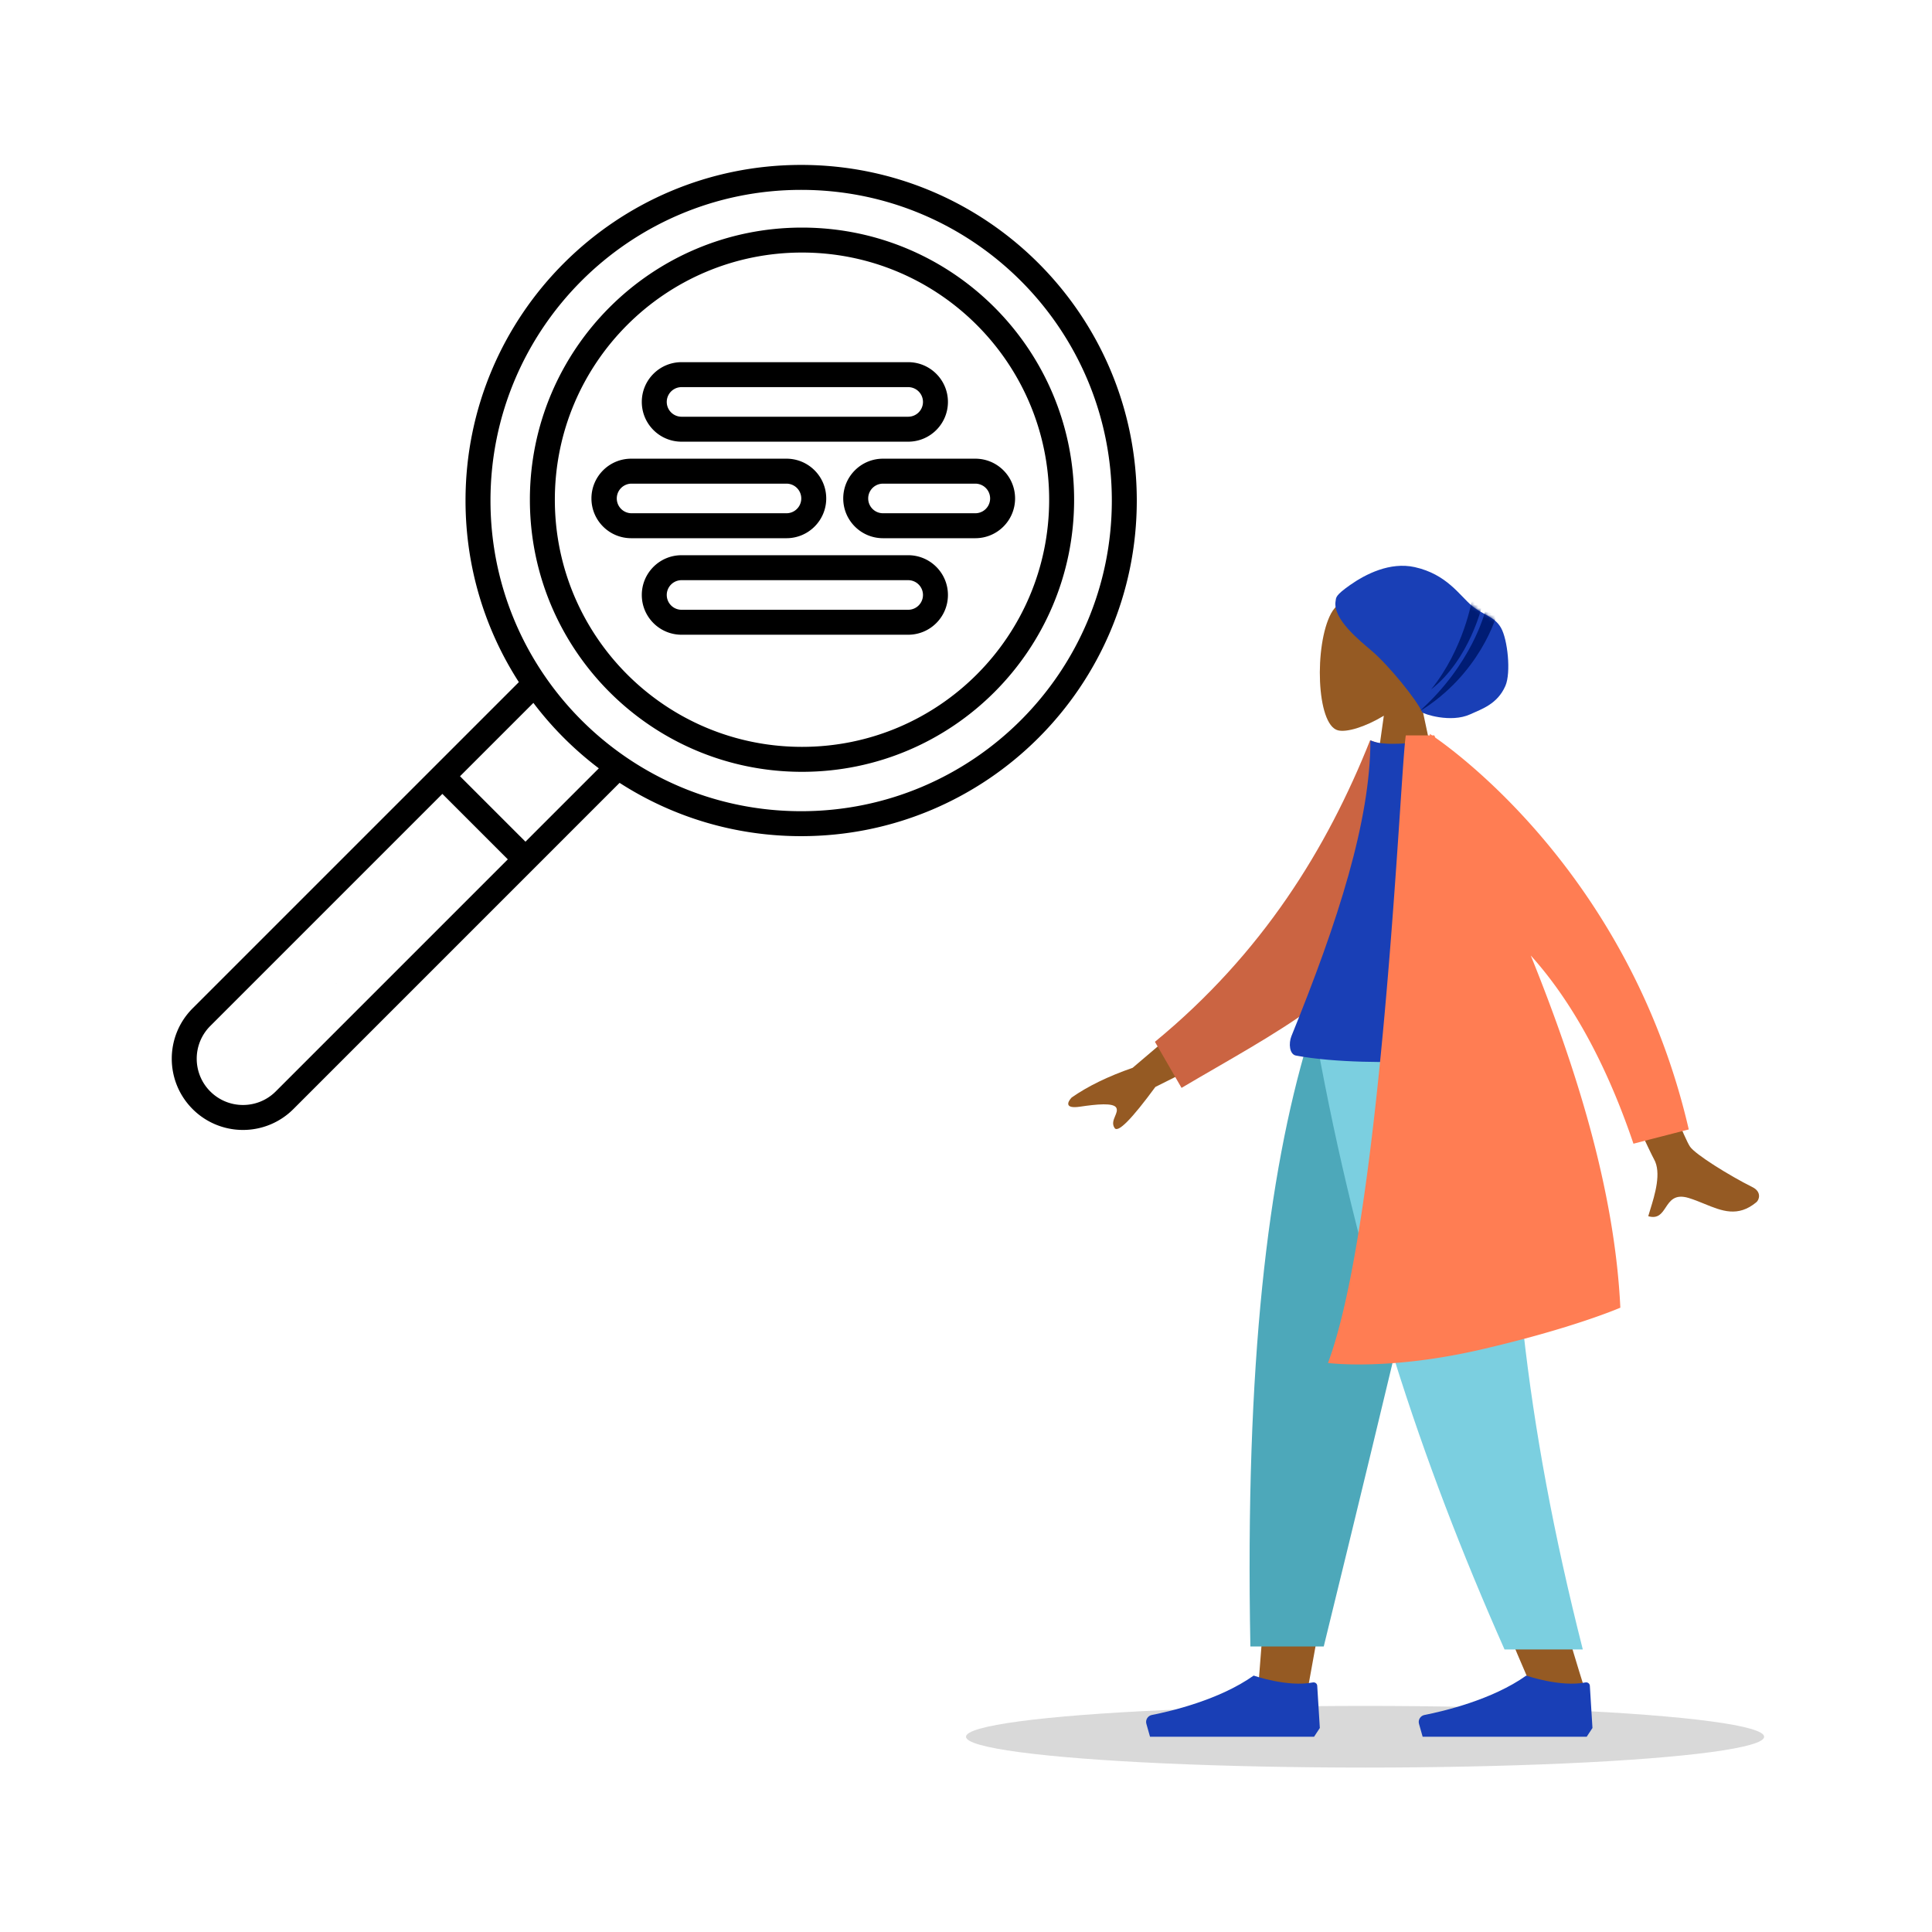
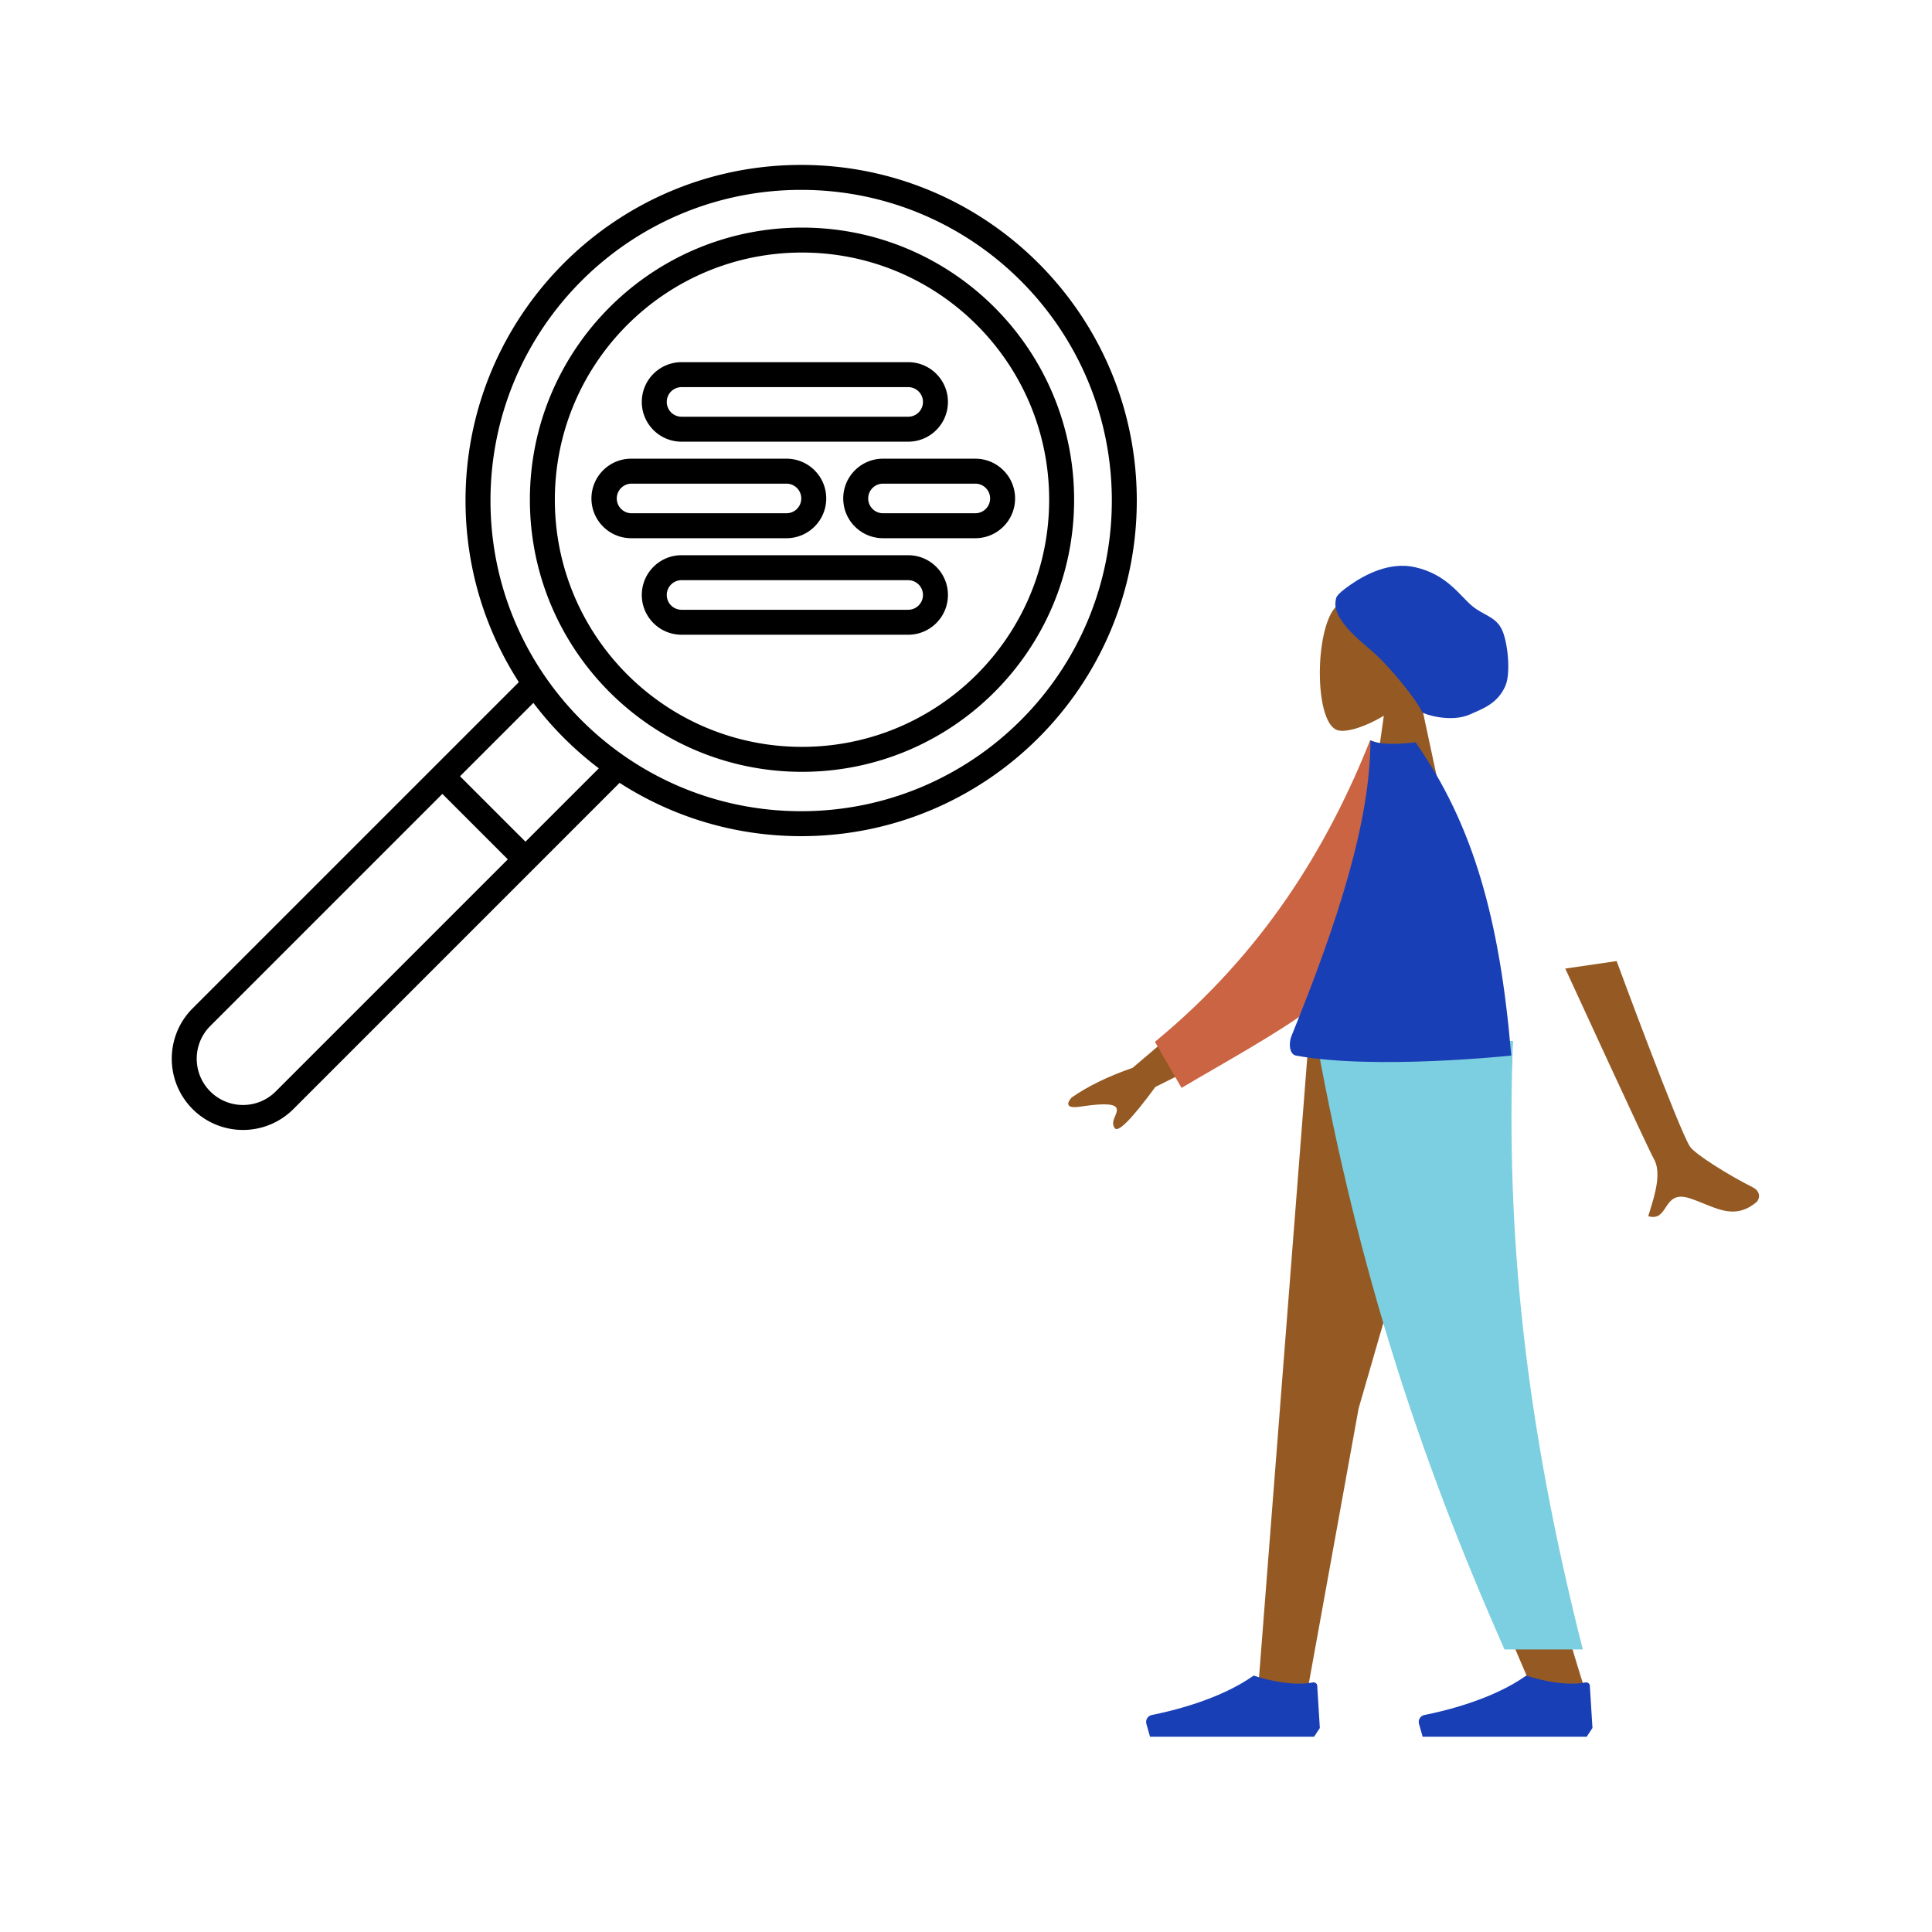
<svg xmlns="http://www.w3.org/2000/svg" width="564" height="564" fill="none">
  <path fill="#000" fill-rule="evenodd" d="M233.878 55.43c-50.084 0-90.693 40.604-90.693 90.694 0 19.091 5.894 36.792 15.969 51.399l.001.002a91.2 91.2 0 0 0 23.322 23.321l.001.001c14.607 10.07 32.308 15.964 51.4 15.964 50.09 0 90.693-40.603 90.693-90.687 0-50.09-40.603-90.694-90.693-90.694m-97.979 90.694c0-54.114 43.871-97.98 97.979-97.98 54.114 0 97.979 43.866 97.979 97.98 0 54.108-43.866 97.973-97.979 97.973-19.525 0-37.723-5.714-53.004-15.563l-95.23 95.236-.003.002a20.75 20.75 0 0 1-14.706 6.087 20.75 20.75 0 0 1-14.704-6.089v-.001c-8.117-8.124-8.117-21.286 0-29.41v-.001l95.236-95.23c-9.854-15.281-15.568-33.48-15.568-53.004m19.809 59.067a98.5 98.5 0 0 0 19.102 19.103l-21.415 21.416-19.104-19.104zm-26.569 26.567-67.755 67.751c-5.274 5.279-5.274 13.832 0 19.11a13.46 13.46 0 0 0 9.55 3.954c3.468 0 6.914-1.316 9.558-3.955l.002-.002m0 0 67.75-67.754-19.105-19.104M234.124 73.725c-39.844 0-72.151 32.304-72.151 72.155 0 15.19 4.689 29.271 12.704 40.891l.001.002a72.5 72.5 0 0 0 18.554 18.555h.001c11.621 8.012 25.702 12.701 40.891 12.701 39.849 0 72.152-32.304 72.152-72.149 0-39.851-32.303-72.154-72.152-72.154m-79.437 72.155c0-43.875 35.569-79.44 79.437-79.44 43.873 0 79.438 35.565 79.438 79.44 0 43.869-35.565 79.435-79.438 79.435-16.712 0-32.228-5.165-45.026-13.988a79.8 79.8 0 0 1-20.419-20.419c-8.828-12.799-13.992-28.315-13.992-45.028m32.67-28.548c0-6.41 5.196-11.606 11.606-11.606h66.157c6.41 0 11.606 5.196 11.606 11.606s-5.196 11.606-11.606 11.606h-66.157c-6.41 0-11.606-5.196-11.606-11.606m11.606-4.321a4.32 4.32 0 0 0 0 8.641h66.157a4.32 4.32 0 1 0 0-8.641zm-26.307 32.499c0-6.41 5.196-11.607 11.606-11.607h45.329c6.41 0 11.607 5.197 11.607 11.607s-5.197 11.606-11.607 11.606h-45.329c-6.41 0-11.606-5.196-11.606-11.606m11.606-4.321a4.322 4.322 0 0 0 0 8.641h45.329a4.32 4.32 0 1 0 0-8.641zm61.901 4.321c0-6.41 5.196-11.607 11.606-11.607h26.953c6.41 0 11.606 5.197 11.606 11.607s-5.196 11.606-11.606 11.606h-26.953c-6.41 0-11.606-5.196-11.606-11.606m11.606-4.321a4.32 4.32 0 0 0 0 8.641h26.953a4.32 4.32 0 1 0 0-8.641zm-70.412 32.499c0-6.41 5.196-11.607 11.606-11.607h66.157c6.41 0 11.606 5.197 11.606 11.607s-5.196 11.606-11.606 11.606h-66.157c-6.41 0-11.606-5.196-11.606-11.606m11.606-4.321a4.32 4.32 0 0 0 0 8.641h66.157a4.32 4.32 0 1 0 0-8.641z" clip-rule="evenodd" />
-   <ellipse cx="116.5" cy="9" fill="#000" opacity=".15" rx="116.5" ry="9" style="mix-blend-mode:multiply" transform="matrix(-1 0 0 1 515 498)" />
  <path fill="#955A23" fill-rule="evenodd" d="M403.975 208.937c-5.483 3.317-10.87 4.919-13.399 4.265-6.341-1.64-6.924-24.922-2.017-34.1 4.906-9.179 30.128-13.179 31.4 5.006.441 6.312-2.2 11.944-6.101 16.54l6.995 32.725h-20.32z" clip-rule="evenodd" />
  <path fill="#193FB6" fill-rule="evenodd" d="M389.886 175.54c.178-1.109-.175-1.654 4.268-4.778 4.443-3.125 11.616-6.81 18.841-5.206 9.376 2.081 13.1 8.289 16.716 11.307 3.259 2.72 6.529 3.037 8.467 6.413s2.97 13.088 1.284 16.949c-2.324 5.326-6.909 6.76-10.255 8.295-5.74 2.632-13.852-.148-14.049-.608-1.52-3.562-9.703-13.609-14.625-17.83-3.619-3.103-11.483-9.337-10.647-14.542" clip-rule="evenodd" />
  <mask id="a" width="52" height="45" x="389" y="165" maskUnits="userSpaceOnUse" style="mask-type:luminance">
-     <path fill="#fff" fill-rule="evenodd" d="M389.886 175.54c.178-1.109-.175-1.654 4.268-4.778 4.443-3.125 11.616-6.81 18.841-5.206 9.376 2.081 13.1 8.289 16.716 11.307 3.259 2.72 6.529 3.037 8.467 6.413s2.97 13.088 1.284 16.949c-2.324 5.326-6.909 6.76-10.255 8.295-5.74 2.632-13.852-.148-14.049-.608-1.52-3.562-9.703-13.609-14.625-17.83-3.619-3.103-11.483-9.337-10.647-14.542" clip-rule="evenodd" />
+     <path fill="#fff" fill-rule="evenodd" d="M389.886 175.54s2.97 13.088 1.284 16.949c-2.324 5.326-6.909 6.76-10.255 8.295-5.74 2.632-13.852-.148-14.049-.608-1.52-3.562-9.703-13.609-14.625-17.83-3.619-3.103-11.483-9.337-10.647-14.542" clip-rule="evenodd" />
  </mask>
  <g mask="url(#a)">
    <path fill="#001C74" fill-rule="evenodd" d="M417.777 201.267c9.717-12.028 12.003-26.533 12.003-26.533l2.927 1.858s-3.6 15.851-14.93 24.675m-3.697 6.608c15.725-13.867 19.475-29.451 19.475-29.451l3.385 1.002s-4.665 17.426-22.86 28.449" clip-rule="evenodd" />
  </g>
  <path fill="#955A23" fill-rule="evenodd" d="m427.627 303.902-31.014 107.264-14.588 80.534h-14.641l14.615-187.798z" clip-rule="evenodd" />
  <path fill="#955A23" fill-rule="evenodd" d="M441.565 303.902c-2.164 55.723-1.311 86.116-.827 91.178.485 5.063 3.234 38.969 21.971 98.32h-15.228c-24.814-56.937-33.476-90.843-36.322-98.32s-11.252-37.869-23.523-91.178z" clip-rule="evenodd" />
-   <path fill="#4DA8BA" fill-rule="evenodd" d="M428.292 303.902q-12.1 55.365-41.858 176.752h-21.415c-1.582-83.062 5.147-137.73 16.799-176.752z" clip-rule="evenodd" />
  <path fill="#7BCFE0" fill-rule="evenodd" d="M441.673 303.902c-2.119 55.723 3.373 110.62 20.387 177.619h-22.848c-24.86-56.087-42.678-110.714-54.855-177.619z" clip-rule="evenodd" />
  <path fill="#193FB6" fill-rule="evenodd" d="m464.88 504.444-.763-12.345c-.04-.641-.664-1.079-1.293-.953-7.322 1.465-17.27-1.998-17.27-1.998-9.978 7.094-24.273 10.428-29.713 11.497-1.18.231-1.928 1.421-1.601 2.578l1.065 3.771H463.2zm-79.587 0-.763-12.345c-.039-.641-.663-1.079-1.293-.953-7.321 1.465-17.269-1.998-17.269-1.998-9.979 7.094-24.274 10.428-29.714 11.497-1.179.231-1.928 1.421-1.601 2.578l1.066 3.771h47.894z" clip-rule="evenodd" />
  <path fill="#955A23" fill-rule="evenodd" d="M493.358 334.733c-3.157-4.656-21.423-54.171-21.423-54.171l-14.996 2.186s24.145 52.579 25.889 55.614c2.266 3.942.262 10.416-1.097 14.806-.21.679-.405 1.309-.566 1.871 2.854.827 3.94-.812 5.085-2.541 1.293-1.952 2.661-4.018 6.737-2.772 1.575.482 3.088 1.101 4.566 1.705 5.106 2.088 9.796 4.007 15.184-.479.854-.711 1.573-3.036-1.142-4.391-6.763-3.375-16.693-9.551-18.237-11.828M330.645 311.72l25.558-21.747 6.985 14.358-25.905 12.976q-10.389 14.138-11.883 12.014c-.84-1.195-.332-2.403.135-3.517.364-.867.703-1.676.363-2.376-.777-1.597-5.834-1.069-10.61-.361-4.777.708-3.527-1.535-2.443-2.676q7.046-4.933 17.8-8.671" clip-rule="evenodd" />
  <path fill="#CB6442" fill-rule="evenodd" d="m409.258 219.206-9.292-3.084c-12.605 31.603-31.403 62.181-62.812 88.008l7.767 13.449c27.604-16.32 53.734-28.997 64.337-53.486 3.559-8.219.291-35.059 0-44.887" clip-rule="evenodd" />
  <path fill="#193FB6" fill-rule="evenodd" d="M441.173 308.148s-39.926 4.249-62.853 0c-1.894-.351-2.192-3.533-1.314-5.692 13.675-33.631 23.053-62.976 23.053-86.335 3.764 1.905 13.174.571 13.174.571 16.861 24.072 24.611 51.693 27.94 91.456" clip-rule="evenodd" />
-   <path fill="#FF7D53" fill-rule="evenodd" d="M418.065 214.675a35 35 0 0 0-.665-.441l.025.441h-7.027c-.353 2.084-.87 9.809-1.624 21.073-2.74 40.93-8.61 128.594-21.102 162.142 0 0 17.518 2.348 44.611-3.914 27.094-6.263 40.737-12.232 40.737-12.232-1.663-34.887-13.257-70.881-26.142-102.804 9.901 10.974 20.903 28.158 29.972 54.934l16.146-4.16c-16.453-71.157-64.657-107.855-74.013-114.406l-.273-.633z" clip-rule="evenodd" />
</svg>